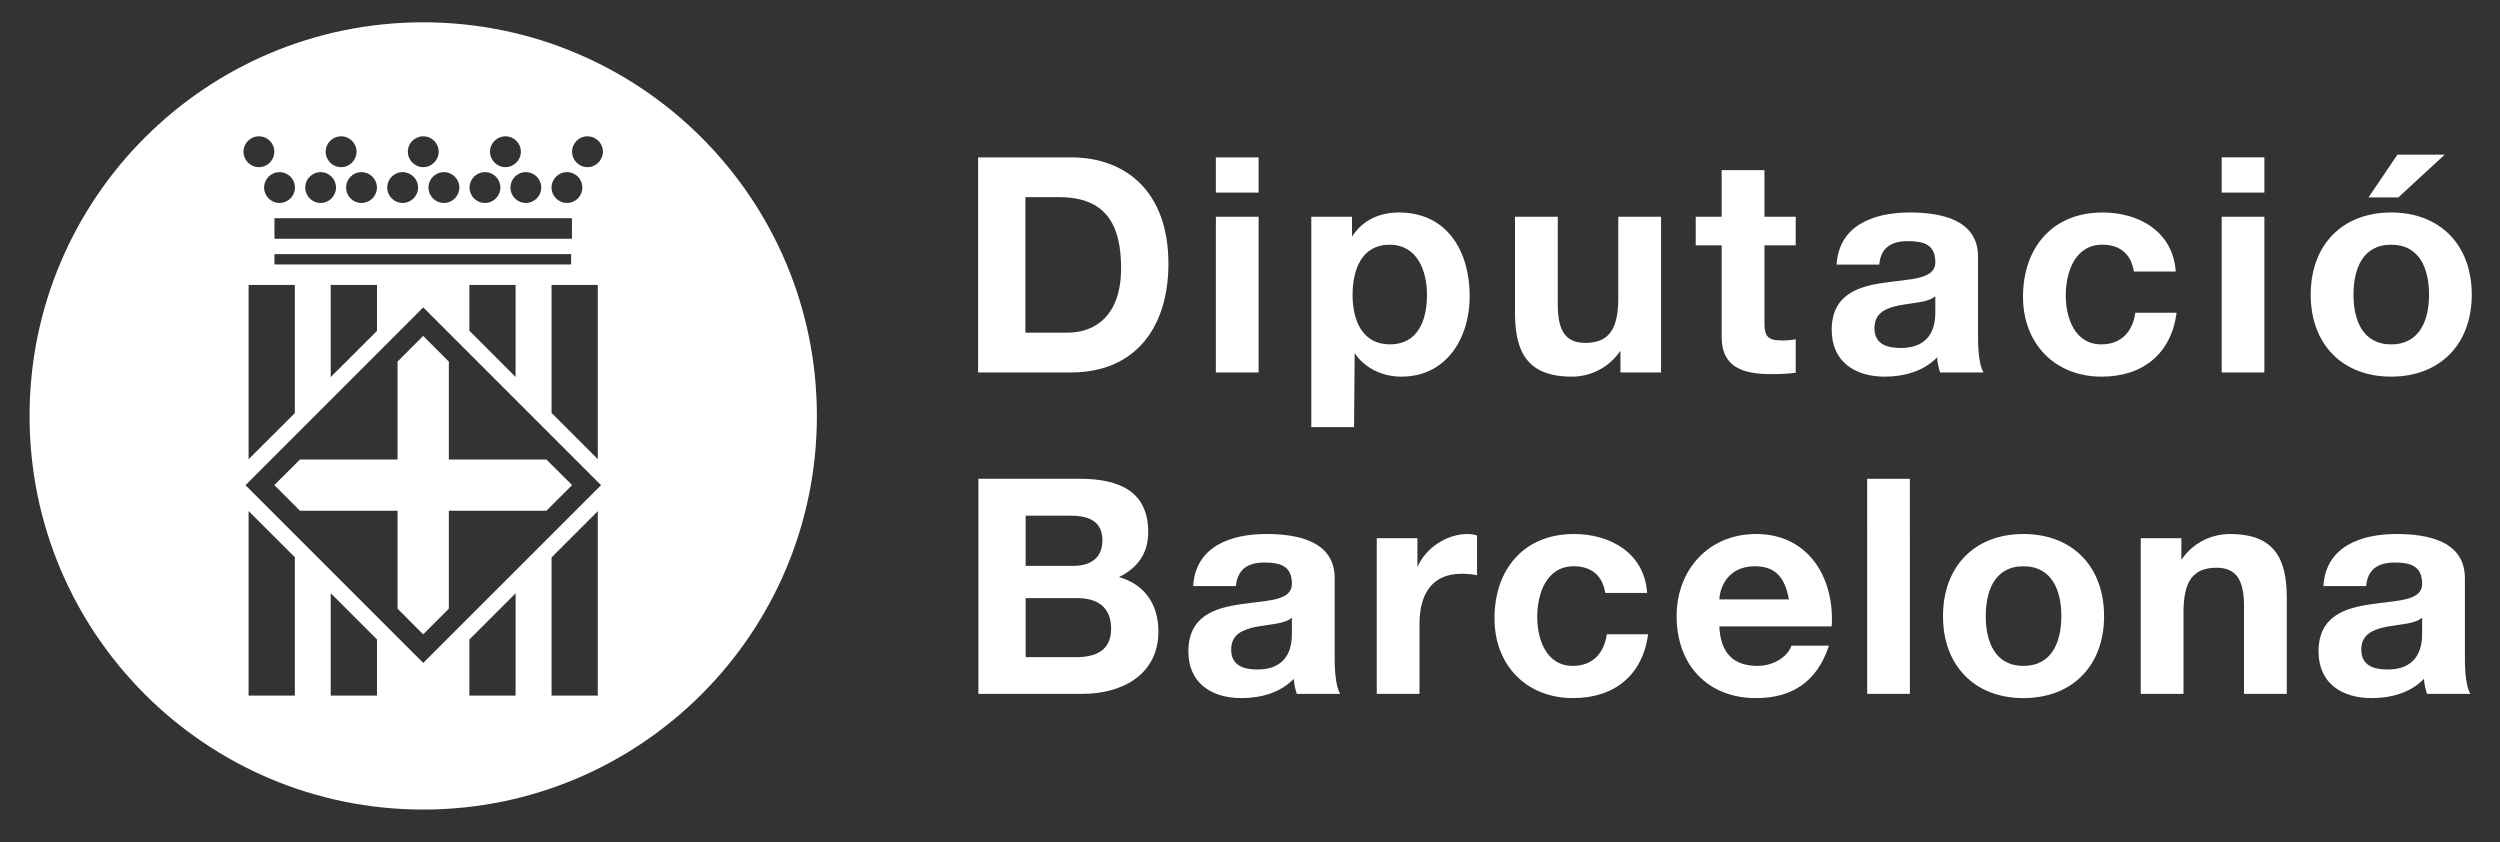
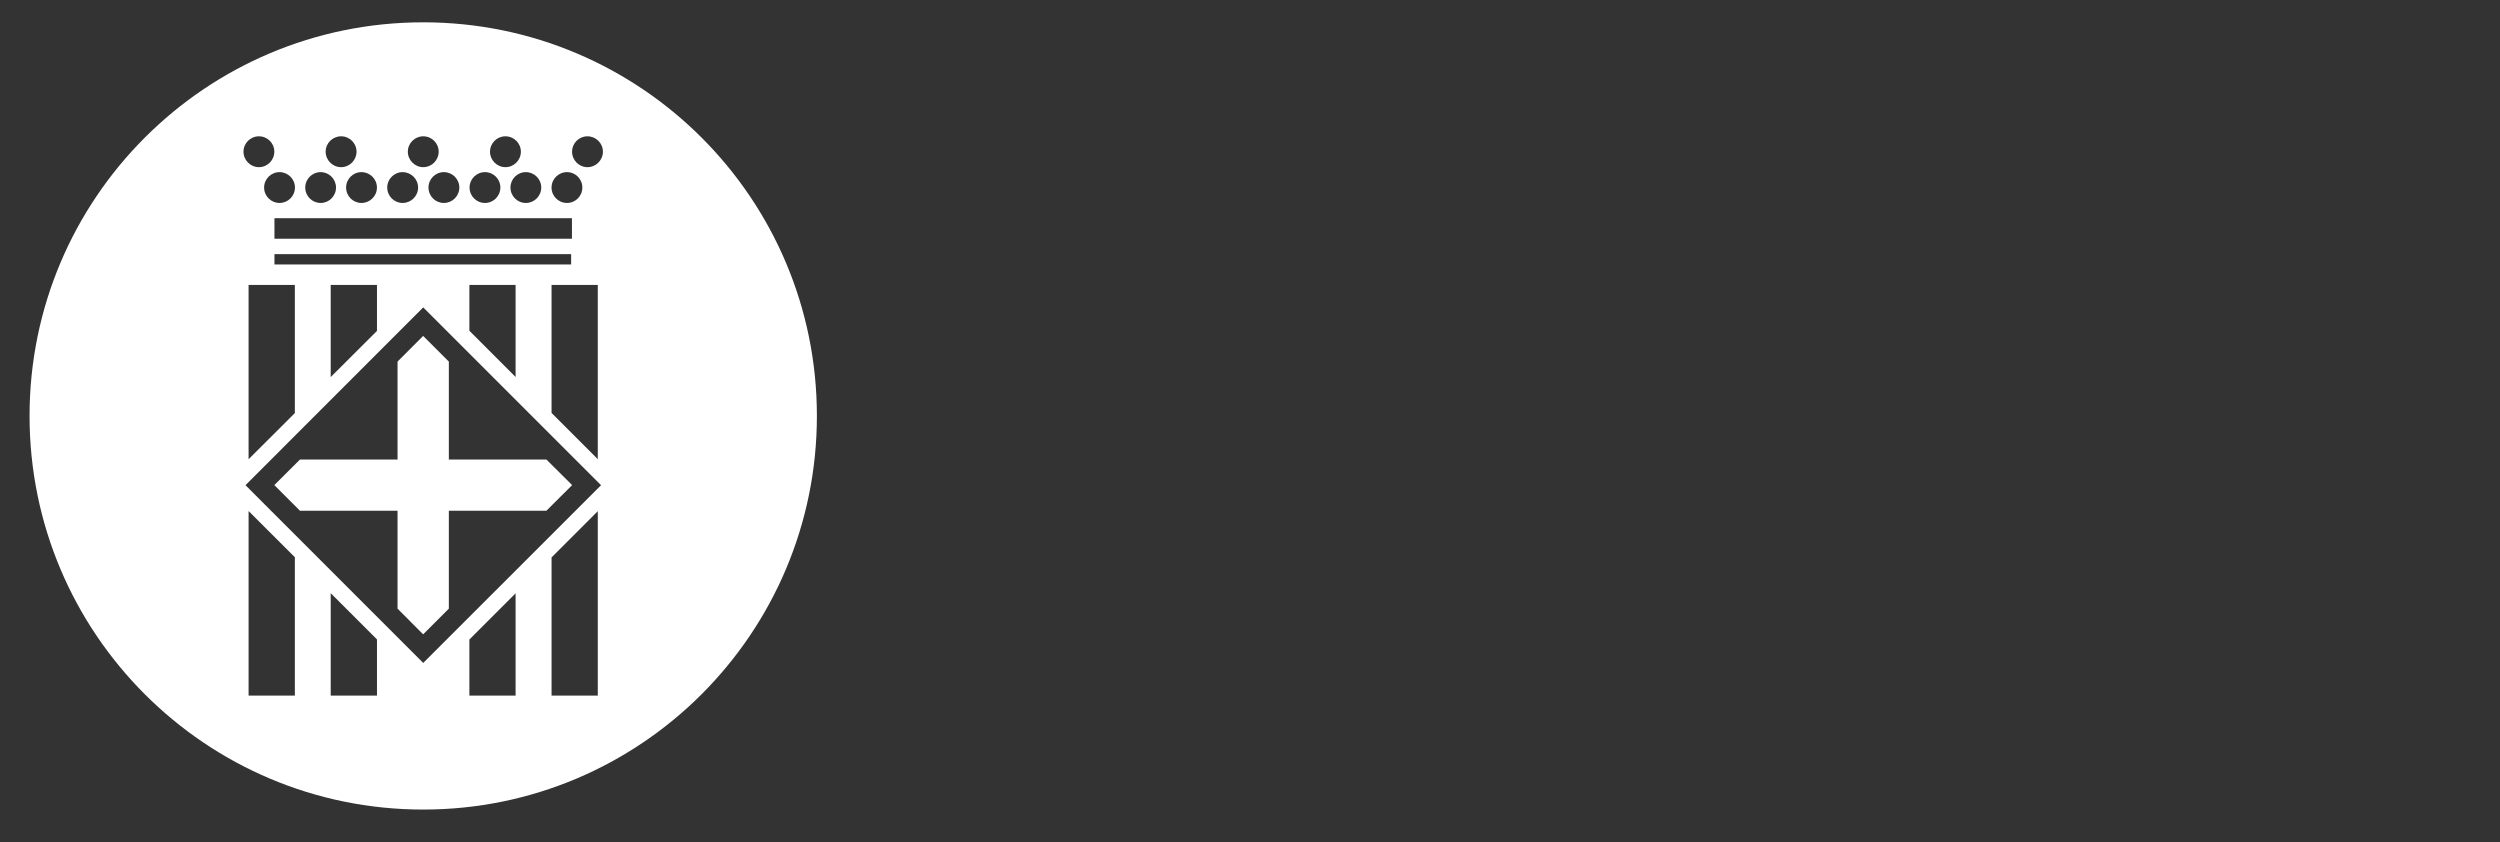
<svg xmlns="http://www.w3.org/2000/svg" xmlns:ns1="http://www.inkscape.org/namespaces/inkscape" xmlns:ns2="http://sodipodi.sourceforge.net/DTD/sodipodi-0.dtd" width="190" height="64" viewBox="0 0 50.271 16.933" version="1.1" id="svg3372" ns1:version="0.92.3 (2405546, 2018-03-11)" ns2:docname="logo-blanc.svg">
  <rect x="0" y="0" width="50.271" height="16.933" fill="#333333" stroke="none" />
  <defs id="defs3366" />
  <ns2:namedview id="base" pagecolor="#ffffff" bordercolor="#666666" borderopacity="1.0" ns1:pageopacity="0.0" ns1:pageshadow="2" ns1:zoom="3.959798" ns1:cx="56.64106" ns1:cy="42.115672" ns1:document-units="mm" ns1:current-layer="layer1" showgrid="false" ns1:pagecheckerboard="true" units="px" ns1:window-width="1920" ns1:window-height="964" ns1:window-x="0" ns1:window-y="43" ns1:window-maximized="1" />
  <g ns1:label="Capa 1" ns1:groupmode="layer" id="layer1" transform="translate(0,-280.067)">
    <g transform="matrix(0.381,0,0,-0.381,-4.2923988e-7,297)" ns1:label="DB horitzontal 201" id="g4847" style="stroke-width:0.457">
      <g id="g4845" style="stroke-width:0.457">
-         <rect style="fill:#ffffff;fill-opacity:0;stroke:none;stroke-width:0.457" id="rect4837" width="131.976" height="44.432" x="1.5258789e-06" y="-44.432" transform="scale(1,-1)" />
        <g id="g4843" style="stroke-width:0.457">
-           <path d="m 51.622,24.787 v 11.351 h 4.9 c 2.936,0 5.145,-1.846 5.145,-5.61 0,-3.291 -1.684,-5.741 -5.145,-5.741 z m 2.496,9.251 v -7.152 h 2.223 c 1.451,0 2.828,0.892 2.828,3.403 0,2.286 -0.791,3.749 -3.27,3.749 z m 10.053,-1.034 h 2.256 v -8.217 h -2.256 z m 2.256,1.274 h -2.256 v 1.86 h 2.256 z m 2.781,-12.379 v 11.105 h 2.148 v -1.047 c 0.567,0.875 1.459,1.272 2.475,1.272 2.576,0 3.736,-2.081 3.736,-4.418 0,-2.193 -1.209,-4.246 -3.607,-4.246 -0.984,0 -1.924,0.434 -2.463,1.241 l -0.033,-3.907 z m 4.15,4.369 c 1.477,0 1.955,1.272 1.955,2.607 0,1.305 -0.525,2.653 -1.976,2.653 -1.473,0 -1.951,-1.319 -1.951,-2.653 0,-1.335 0.509,-2.607 1.972,-2.607 m 14.309,6.736 v -8.217 h -2.143 v 1.145 c -0.623,-0.917 -1.605,-1.367 -2.56,-1.367 -2.401,0 -3.006,1.355 -3.006,3.387 v 5.052 h 2.258 v -4.637 c 0,-1.354 0.396,-2.02 1.445,-2.02 1.227,0 1.748,0.686 1.748,2.353 v 4.304 z m 5.457,2.461 v -2.461 h 1.65 v -1.51 h -1.65 v -4.067 c 0,-0.763 0.189,-0.953 0.951,-0.953 0.24,0 0.463,0.018 0.699,0.065 v -1.764 c -0.379,-0.062 -0.871,-0.076 -1.314,-0.076 -1.385,0 -2.594,0.316 -2.594,1.948 v 4.847 h -1.369 v 1.51 h 1.369 v 2.461 z m 9.018,-7.498 v 0.844 c -0.383,-0.334 -1.176,-0.349 -1.877,-0.477 -0.7,-0.144 -1.336,-0.382 -1.336,-1.208 0,-0.845 0.654,-1.048 1.382,-1.048 1.772,0 1.831,1.397 1.831,1.889 m -2.961,2.513 h -2.25 c 0.127,2.109 2.017,2.749 3.861,2.749 1.635,0 3.605,-0.368 3.605,-2.336 v -4.275 c 0,-0.748 0.08,-1.495 0.289,-1.831 h -2.291 c -0.084,0.256 -0.142,0.528 -0.16,0.797 -0.715,-0.745 -1.761,-1.019 -2.763,-1.019 -1.561,0 -2.799,0.783 -2.799,2.468 0,1.857 1.4,2.304 2.799,2.491 1.38,0.206 2.67,0.159 2.67,1.085 0,0.968 -0.668,1.107 -1.465,1.107 -0.856,0 -1.414,-0.346 -1.496,-1.236 m 15.65,-0.367 h -2.211 c -0.141,0.924 -0.73,1.415 -1.668,1.415 -1.447,0 -1.926,-1.462 -1.926,-2.675 0,-1.169 0.463,-2.585 1.879,-2.585 1.047,0 1.653,0.668 1.793,1.67 h 2.178 c -0.285,-2.178 -1.795,-3.373 -3.957,-3.373 -2.475,0 -4.149,1.752 -4.149,4.215 0,2.559 1.526,4.449 4.2,4.449 1.939,0 3.718,-1.017 3.861,-3.116 m 2.426,2.891 h 2.252 v -8.217 h -2.252 z m 2.252,1.274 h -2.252 v 1.86 h 2.252 z m 9.515,2.001 -2.445,-2.255 h -1.574 l 1.525,2.255 z m -7.07,-7.389 c 0,2.624 1.666,4.339 4.244,4.339 2.588,0 4.256,-1.715 4.256,-4.339 0,-2.609 -1.668,-4.325 -4.256,-4.325 -2.578,0 -4.244,1.716 -4.244,4.325 m 2.258,0 c 0,-1.299 0.461,-2.622 1.986,-2.622 1.539,0 2.002,1.323 2.002,2.622 0,1.319 -0.463,2.638 -2.002,2.638 -1.525,0 -1.986,-1.319 -1.986,-2.638 m -70.08,-16.015 v -3.115 h 2.67 c 0.984,0 1.841,0.318 1.841,1.496 0,1.159 -0.73,1.619 -1.792,1.619 z m -2.494,-5.052 v 11.352 h 5.338 c 2.16,0 3.625,-0.707 3.625,-2.818 0,-1.113 -0.559,-1.891 -1.543,-2.369 1.382,-0.399 2.08,-1.464 2.08,-2.873 0,-2.307 -1.954,-3.292 -4.002,-3.292 z m 2.494,9.406 v -2.65 h 2.527 c 0.871,0 1.524,0.393 1.524,1.347 0,1.082 -0.829,1.303 -1.719,1.303 z m 14.052,-6.229 v 0.842 c -0.38,-0.33 -1.171,-0.348 -1.873,-0.476 -0.697,-0.146 -1.332,-0.382 -1.332,-1.206 0,-0.841 0.649,-1.051 1.381,-1.051 1.762,0 1.824,1.398 1.824,1.891 m -2.953,2.512 h -2.257 c 0.125,2.116 2.019,2.748 3.859,2.748 1.639,0 3.609,-0.362 3.609,-2.337 v -4.275 c 0,-0.748 0.084,-1.492 0.289,-1.825 h -2.289 c -0.082,0.255 -0.144,0.523 -0.158,0.793 -0.719,-0.745 -1.767,-1.016 -2.767,-1.016 -1.555,0 -2.797,0.778 -2.797,2.463 0,1.861 1.398,2.302 2.797,2.494 1.38,0.209 2.667,0.158 2.667,1.08 0,0.97 -0.664,1.117 -1.46,1.117 -0.858,0 -1.414,-0.351 -1.493,-1.242 m 7.432,-5.689 v 8.217 h 2.146 v -1.526 c 0.446,1.028 1.557,1.746 2.653,1.746 0.158,0 0.347,-0.031 0.494,-0.079 v -2.097 c -0.209,0.049 -0.541,0.079 -0.811,0.079 -1.654,0 -2.226,-1.191 -2.226,-2.637 v -3.703 z m 14.27,5.326 h -2.211 c -0.143,0.917 -0.729,1.408 -1.664,1.408 -1.448,0 -1.926,-1.462 -1.926,-2.665 0,-1.178 0.463,-2.592 1.877,-2.592 1.051,0 1.652,0.666 1.797,1.67 h 2.177 c -0.289,-2.181 -1.798,-3.37 -3.959,-3.37 -2.478,0 -4.148,1.748 -4.148,4.212 0,2.557 1.529,4.448 4.195,4.448 1.94,0 3.721,-1.016 3.862,-3.111 m 9.74,-1.766 h -5.93 c 0.067,-1.434 0.766,-2.083 2.022,-2.083 0.902,0 1.636,0.555 1.777,1.067 h 1.986 c -0.636,-1.942 -1.986,-2.767 -3.843,-2.767 -2.59,0 -4.196,1.781 -4.196,4.324 0,2.459 1.697,4.336 4.196,4.336 2.792,0 4.15,-2.352 3.988,-4.877 m -5.93,1.425 h 3.672 c -0.207,1.148 -0.697,1.749 -1.795,1.749 -1.43,0 -1.842,-1.109 -1.877,-1.749 m 7.803,6.367 h 2.254 V 7.823 h -2.254 z m 4.002,-7.251 c 0,2.618 1.666,4.336 4.242,4.336 2.59,0 4.26,-1.718 4.26,-4.336 0,-2.605 -1.67,-4.324 -4.26,-4.324 -2.576,0 -4.242,1.719 -4.242,4.324 m 2.256,0 c 0,-1.305 0.461,-2.624 1.986,-2.624 1.539,0 2.004,1.319 2.004,2.624 0,1.316 -0.465,2.633 -2.004,2.633 -1.525,0 -1.986,-1.317 -1.986,-2.633 m 8.179,-4.101 v 8.217 h 2.145 v -1.143 c 0.621,0.917 1.609,1.363 2.56,1.363 2.399,0 3.004,-1.349 3.004,-3.385 v -5.052 h -2.257 v 4.641 c 0,1.348 -0.397,2.016 -1.446,2.016 -1.222,0 -1.748,-0.682 -1.748,-2.351 v -4.306 z m 14.852,3.177 v 0.842 c -0.381,-0.33 -1.178,-0.348 -1.875,-0.476 -0.701,-0.146 -1.336,-0.382 -1.336,-1.206 0,-0.841 0.654,-1.051 1.387,-1.051 1.759,0 1.824,1.398 1.824,1.891 m -2.955,2.512 h -2.254 c 0.125,2.116 2.016,2.748 3.859,2.748 1.639,0 3.608,-0.362 3.608,-2.337 v -4.275 c 0,-0.748 0.082,-1.492 0.287,-1.825 h -2.289 c -0.082,0.255 -0.139,0.523 -0.162,0.793 -0.711,-0.745 -1.758,-1.016 -2.762,-1.016 -1.561,0 -2.799,0.778 -2.799,2.463 0,1.861 1.4,2.302 2.799,2.494 1.383,0.209 2.668,0.158 2.668,1.08 0,0.97 -0.664,1.117 -1.459,1.117 -0.859,0 -1.418,-0.351 -1.496,-1.242" style="fill:#ffffff;fill-opacity:1;fill-rule:nonzero;stroke:none;stroke-width:0.457" id="path4839" ns1:connector-curvature="0" />
          <path d="m 31.005,35.621 c -0.451,0 -0.812,0.371 -0.812,0.816 0,0.45 0.361,0.813 0.812,0.813 0.449,0 0.816,-0.363 0.816,-0.813 0,-0.445 -0.367,-0.816 -0.816,-0.816 m -8.668,-26.166 -9.381,9.381 9.381,9.384 9.385,-9.384 z m 9.213,-1.724 h -2.44 v 7.295 l 2.44,2.44 z m -4.338,0 h -2.439 v 2.96 l 2.439,2.438 z m -7.316,0 h -2.442 v 5.406 l 2.442,-2.44 z m -4.334,0 h -2.442 v 9.741 l 2.442,-2.437 z m -1.895,29.519 c 0.449,0 0.811,-0.363 0.811,-0.813 0,-0.445 -0.362,-0.816 -0.811,-0.816 -0.451,0 -0.816,0.371 -0.816,0.816 0,0.45 0.365,0.813 0.816,0.813 m 1.9,-2.703 c 0,-0.451 -0.367,-0.815 -0.814,-0.815 -0.449,0 -0.814,0.364 -0.814,0.815 0,0.447 0.365,0.812 0.814,0.812 0.447,0 0.814,-0.365 0.814,-0.812 m 1.356,0.812 c 0.447,0 0.811,-0.365 0.811,-0.812 0,-0.451 -0.364,-0.815 -0.811,-0.815 -0.451,0 -0.813,0.364 -0.813,0.815 0,0.447 0.362,0.812 0.813,0.812 m 1.078,1.891 c 0.453,0 0.816,-0.363 0.816,-0.813 0,-0.445 -0.363,-0.816 -0.816,-0.816 -0.447,0 -0.814,0.371 -0.814,0.816 0,0.45 0.367,0.813 0.814,0.813 m 1.893,-2.703 c 0,-0.451 -0.366,-0.815 -0.817,-0.815 -0.449,0 -0.81,0.364 -0.81,0.815 0,0.447 0.361,0.812 0.81,0.812 0.451,0 0.817,-0.365 0.817,-0.812 m 1.355,0.812 c 0.449,0 0.817,-0.365 0.817,-0.812 0,-0.451 -0.368,-0.815 -0.817,-0.815 -0.447,0 -0.812,0.364 -0.812,0.815 0,0.447 0.365,0.812 0.812,0.812 m 1.088,1.891 c 0.453,0 0.816,-0.363 0.816,-0.813 0,-0.445 -0.363,-0.816 -0.816,-0.816 -0.445,0 -0.812,0.371 -0.812,0.816 0,0.45 0.367,0.813 0.812,0.813 m 1.906,-2.703 c 0,-0.451 -0.367,-0.815 -0.816,-0.815 -0.451,0 -0.813,0.364 -0.813,0.815 0,0.447 0.362,0.812 0.813,0.812 0.449,0 0.816,-0.365 0.816,-0.812 m 1.352,0.812 c 0.451,0 0.814,-0.365 0.814,-0.812 0,-0.451 -0.363,-0.815 -0.814,-0.815 -0.449,0 -0.813,0.364 -0.813,0.815 0,0.447 0.364,0.812 0.813,0.812 m 1.08,1.891 c 0.451,0 0.816,-0.363 0.816,-0.813 0,-0.445 -0.365,-0.816 -0.816,-0.816 -0.447,0 -0.813,0.371 -0.813,0.816 0,0.45 0.366,0.813 0.813,0.813 m 1.891,-2.703 c 0,-0.451 -0.366,-0.815 -0.813,-0.815 -0.449,0 -0.812,0.364 -0.812,0.815 0,0.447 0.363,0.812 0.812,0.812 0.447,0 0.813,-0.365 0.813,-0.812 m 0.544,-5.142 h 2.44 v -9.195 l -2.44,2.44 z m -14.625,3.523 h 15.701 v -1.083 h -15.701 z m 1.077,-3.523 v -6.762 l -2.442,-2.437 v 9.199 z m 4.334,0 v -2.426 l -2.442,-2.437 v 4.863 z m 7.316,0 v -4.858 l -2.439,2.442 v 2.416 z m -12.727,1.625 h 15.658 v -0.543 h -15.658 z m 15.44,4.329 c 0.449,0 0.81,-0.365 0.81,-0.812 0,-0.451 -0.361,-0.815 -0.81,-0.815 -0.451,0 -0.816,0.364 -0.816,0.815 0,0.447 0.365,0.812 0.816,0.812 m -7.588,7.907 c -11.477,0 -20.777,-9.298 -20.777,-20.773 0,-11.478 9.3,-20.776 20.777,-20.776 11.473,0 20.777,9.298 20.777,20.776 0,11.475 -9.304,20.773 -20.777,20.773 m -0.004,-16.551 -1.351,-1.355 v -5.168 h -5.149 l -1.355,-1.351 1.355,-1.354 h 5.149 v -5.166 l 1.351,-1.356 1.356,1.356 v 5.166 h 5.148 l 1.359,1.354 -1.359,1.351 h -5.148 v 5.168 z" style="fill:#ffffff;fill-opacity:1;fill-rule:nonzero;stroke:none;stroke-width:0.457" id="path4841" ns1:connector-curvature="0" />
        </g>
      </g>
    </g>
  </g>
</svg>